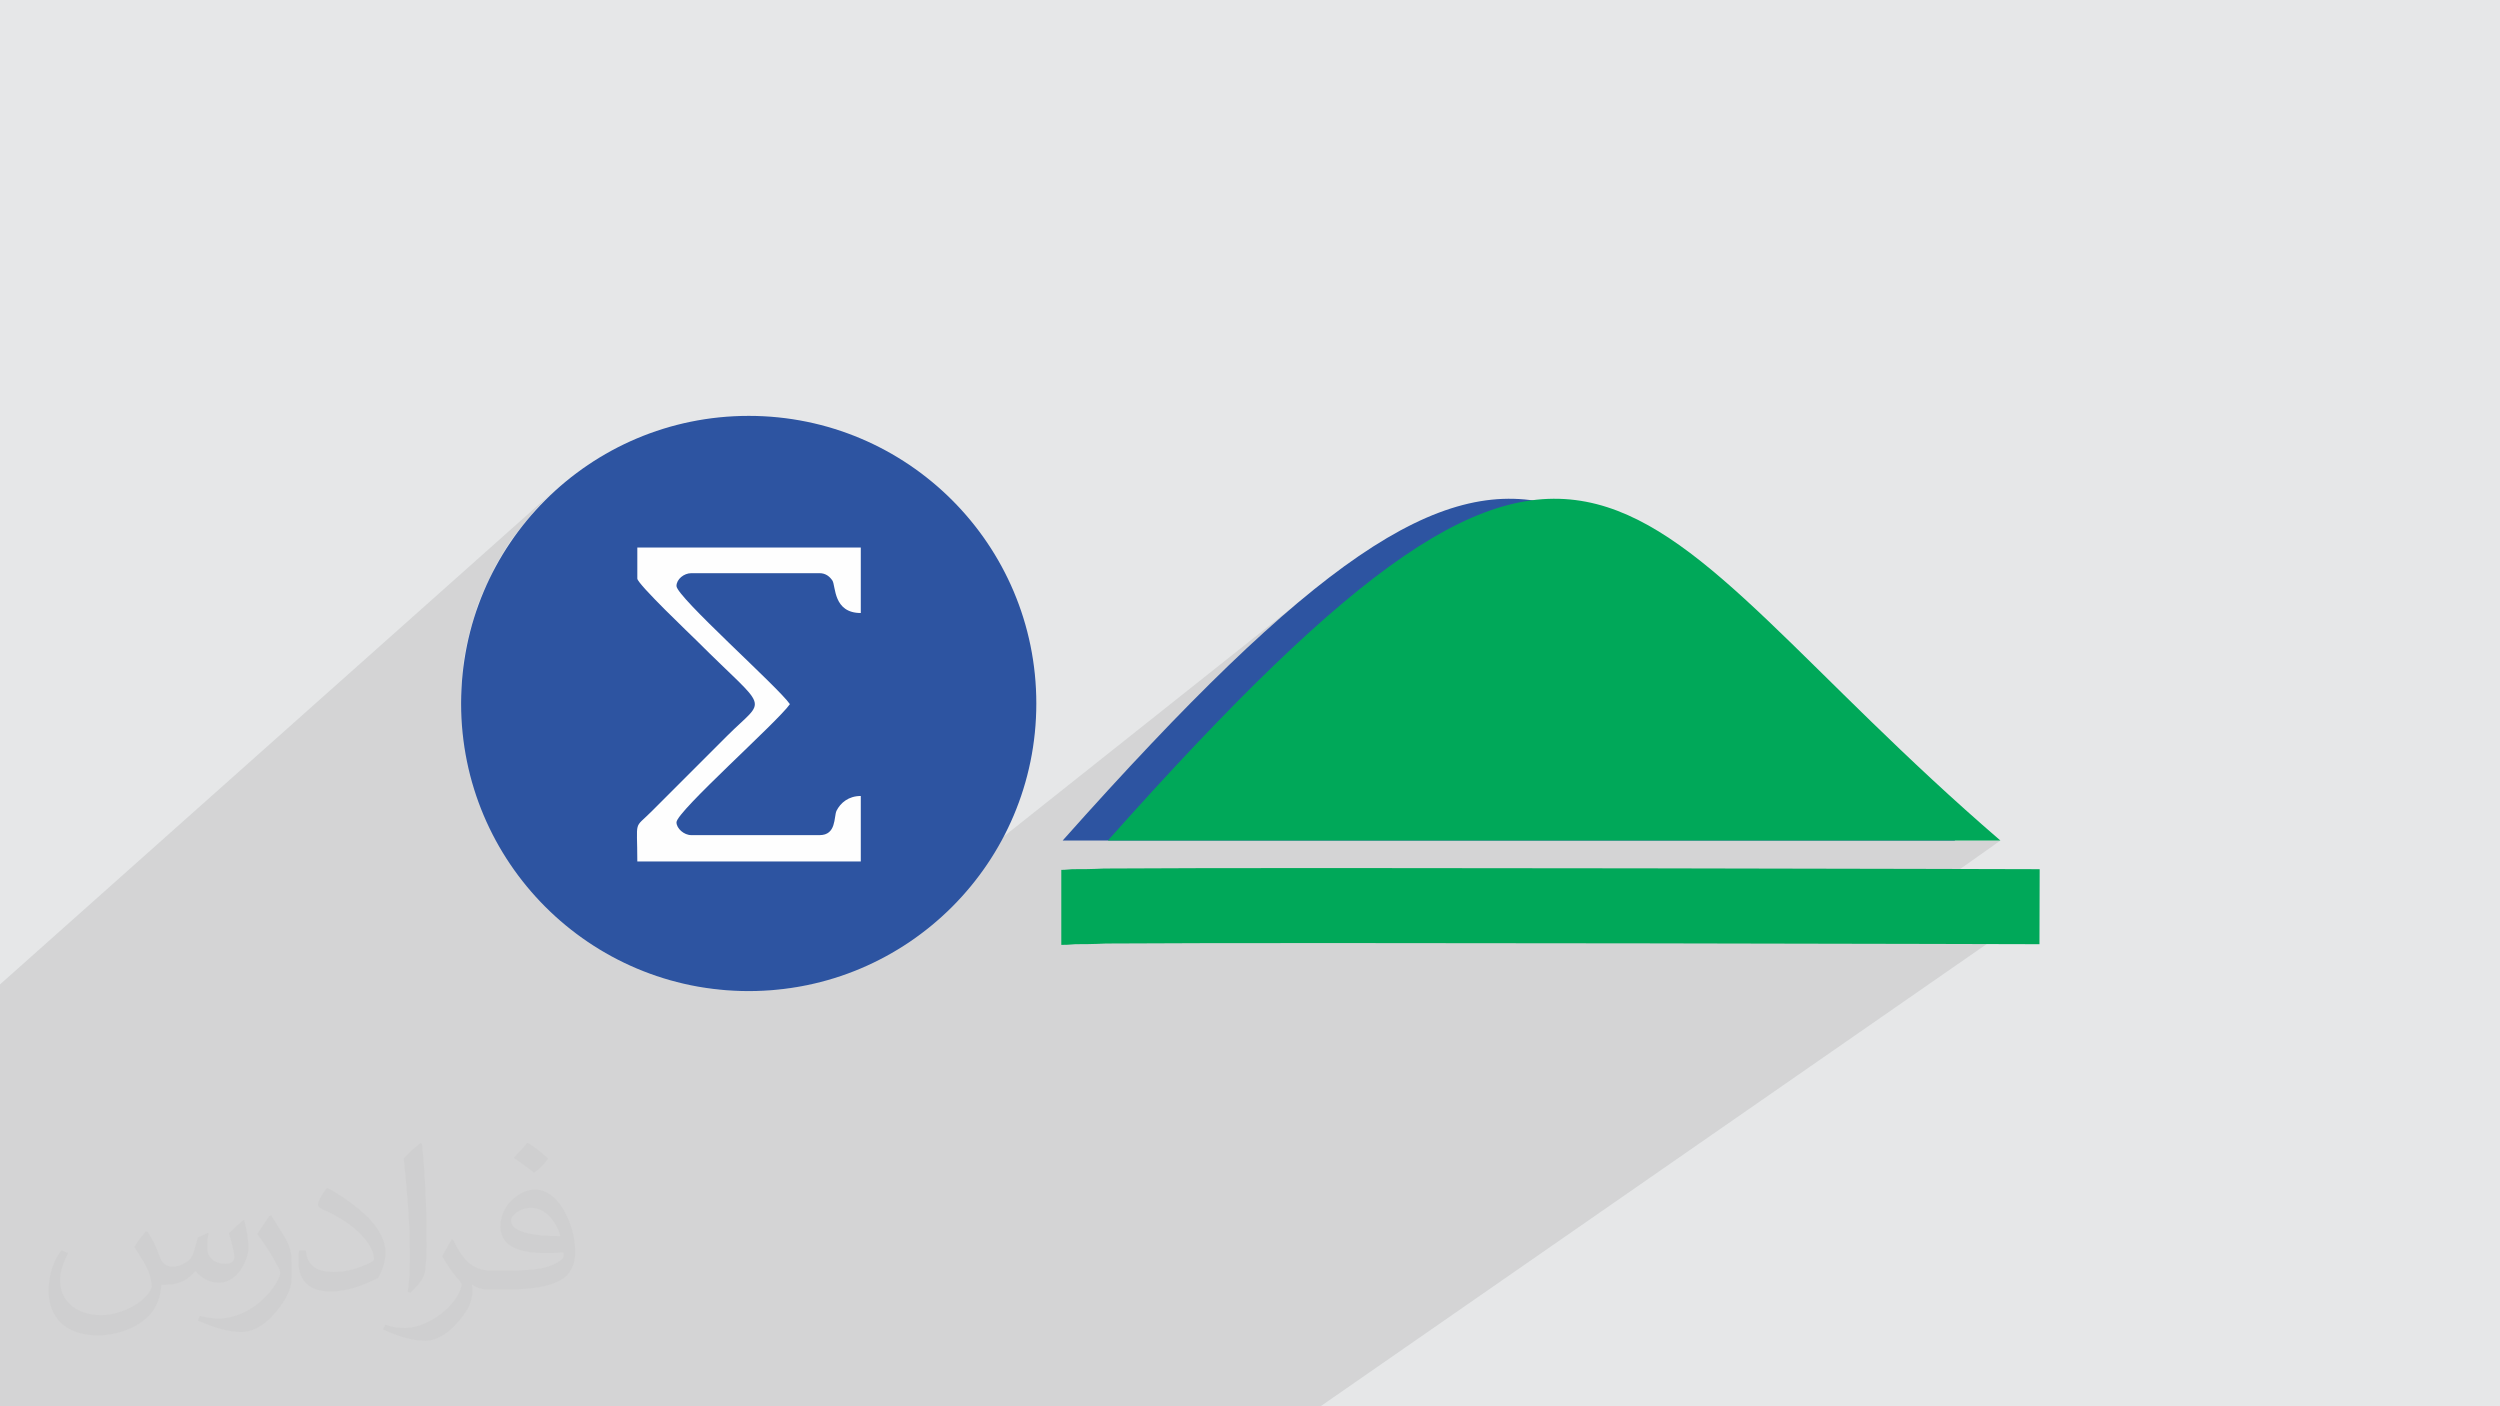
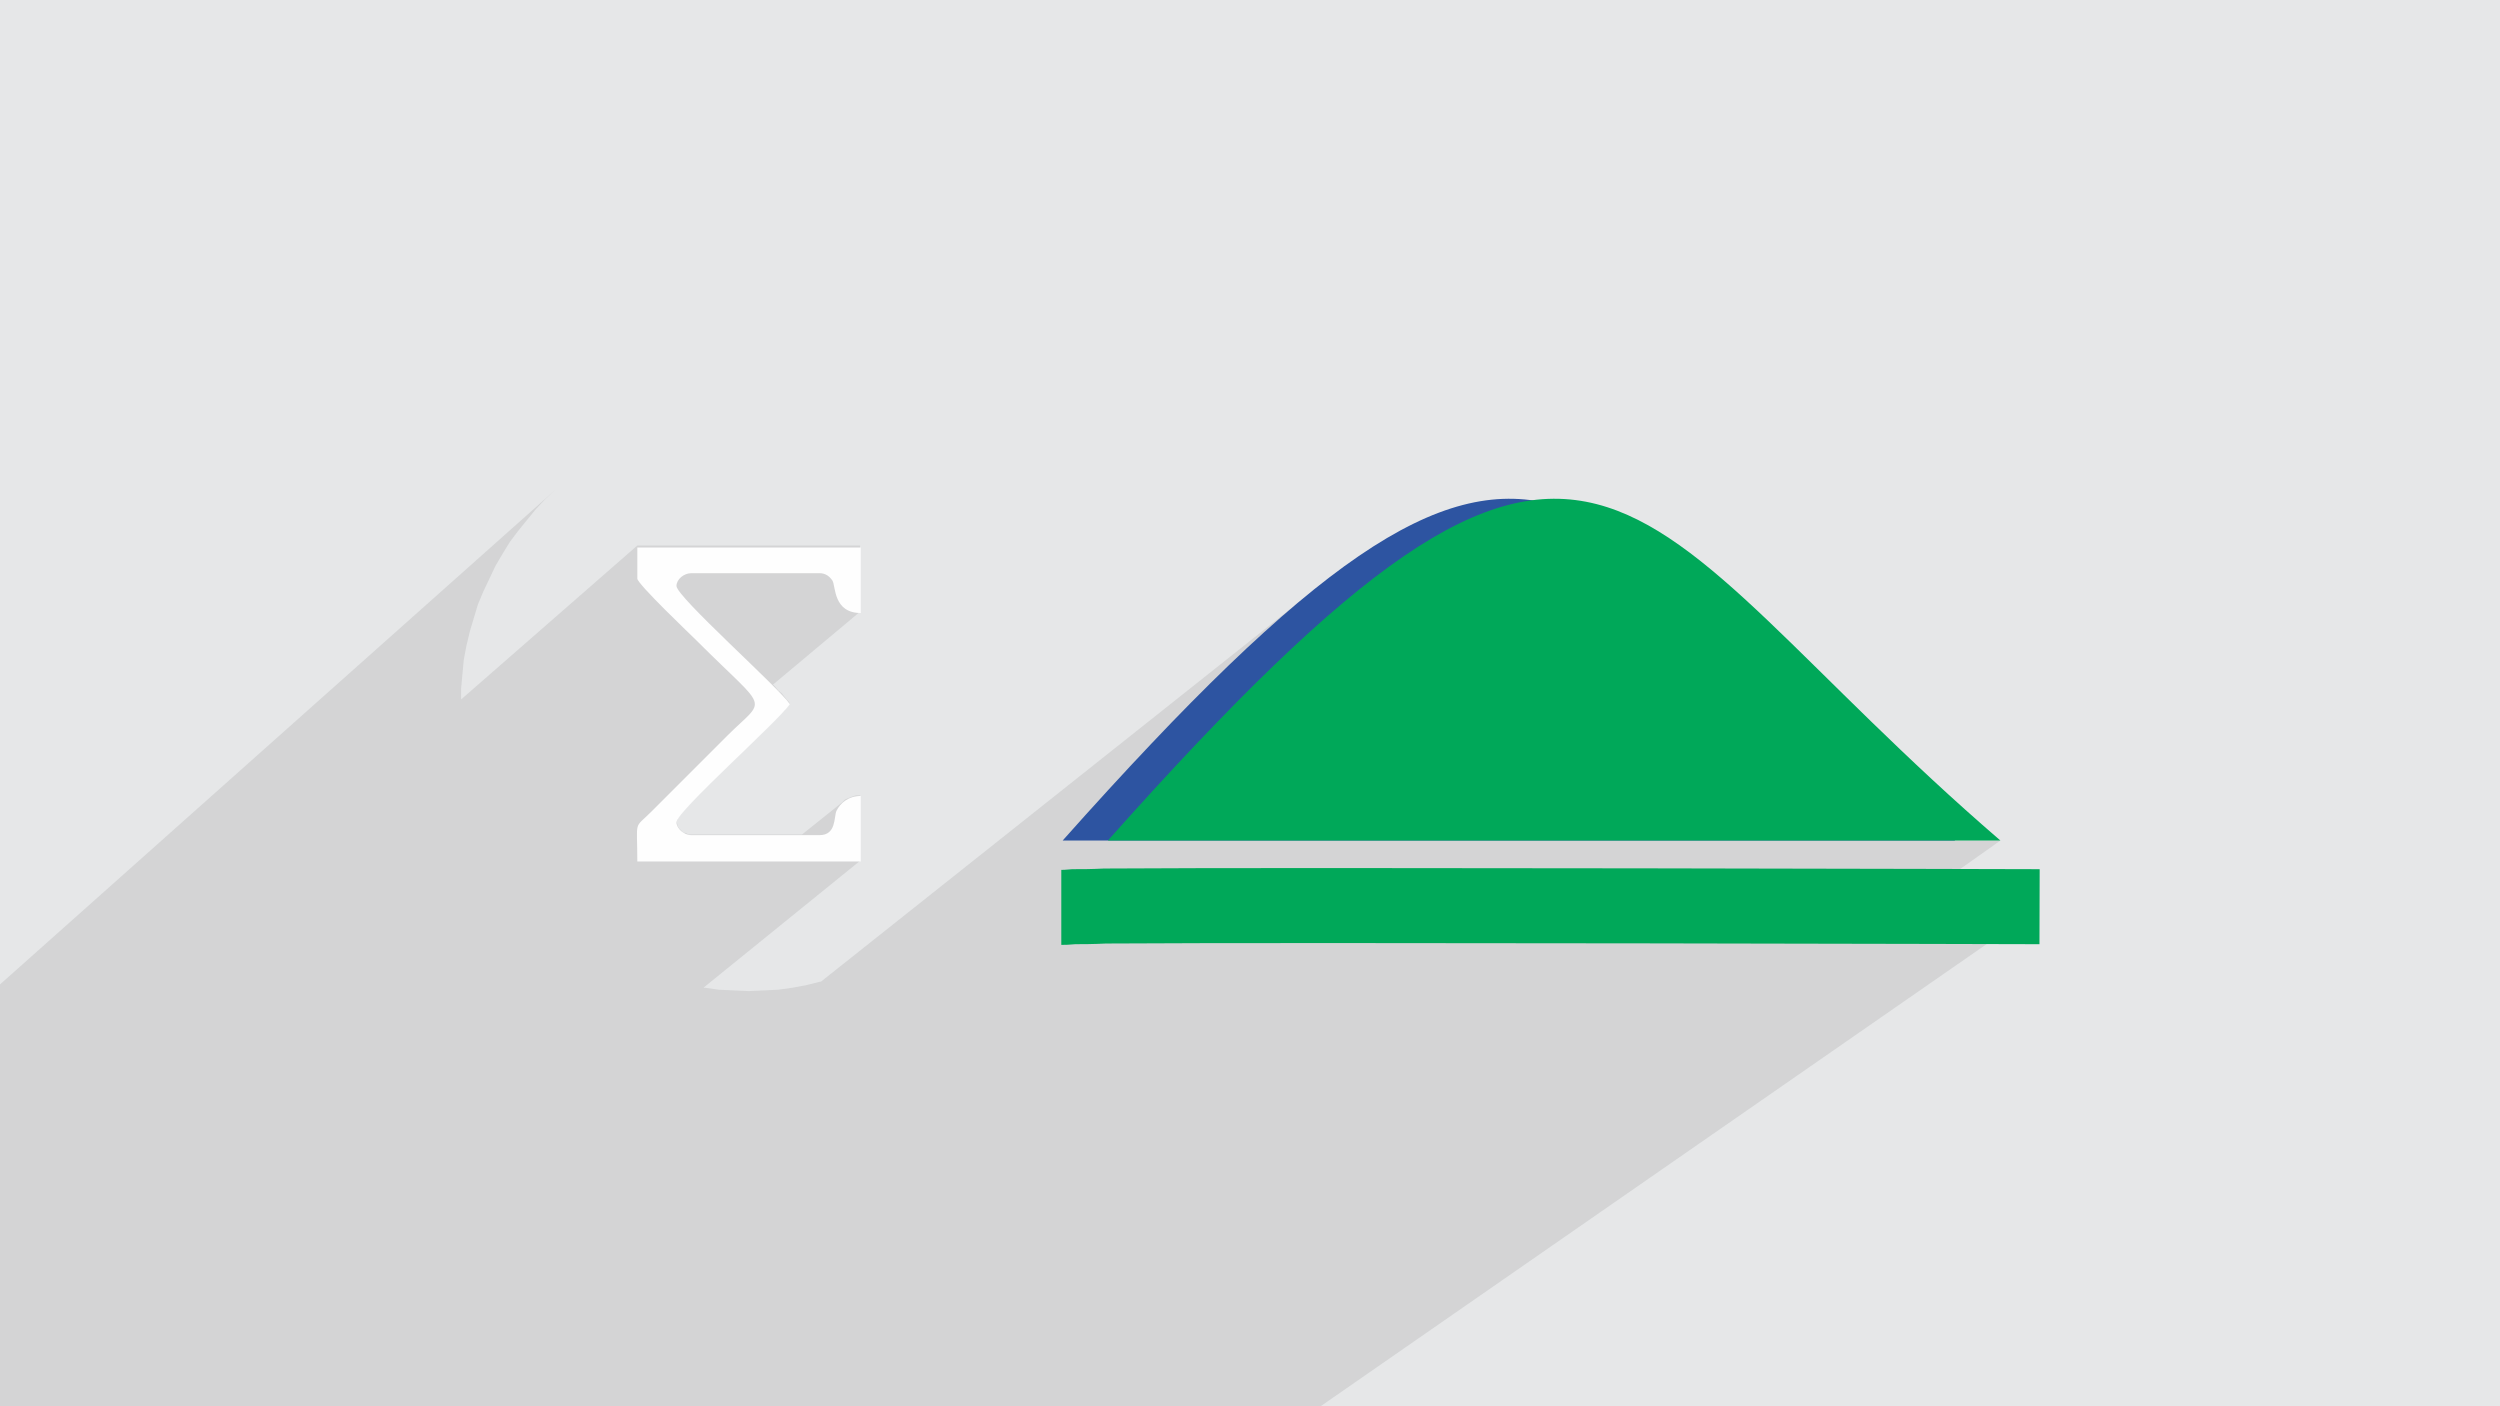
<svg xmlns="http://www.w3.org/2000/svg" xmlns:ns1="http://www.inkscape.org/namespaces/inkscape" xmlns:ns2="http://sodipodi.sourceforge.net/DTD/sodipodi-0.dtd" xml:space="preserve" width="3.703in" height="2.083in" version="1.1" style="shape-rendering:geometricPrecision; text-rendering:geometricPrecision; image-rendering:optimizeQuality; fill-rule:evenodd; clip-rule:evenodd" viewBox="0 0 3703 2083" ns1:version="0.91 r13725" ns2:docname="CSS3.svg" enable-background="new 0 0 512 512">
  <defs>
    <style type="text/css">
   
    .str0 {stroke:#00A859;stroke-width:111.11}
    .fil5 {fill:none}
    .fil4 {fill:#FEFEFE}
    .fil6 {fill:#00A859}
    .fil3 {fill:#2D54A1}
    .fil0 {fill:#E6E7E8}
    .fil2 {fill:#373435;fill-opacity:0.031}
    .fil1 {fill:#373435;fill-opacity:0.102}
   
  </style>
  </defs>
  <g id="Layer_x0020_1">
    <polygon class="fil0" points="-1,0 3704,0 3704,2083 -1,2083 " />
    <polygon class="fil1" points="571,2083 511,2083 482,2083 479,2083 425,2083 272,2083 181,2083 173,2083 164,2083 150,2083 1,2083 -1,2083 -1,2051 -1,2019 -1,1976 -1,1889 -1,1732 -1,1726 -1,1633 -1,1459 822,726 807,740 793,755 780,771 767,787 755,803 744,821 734,838 725,857 716,876 708,895 702,915 696,935 691,956 687,977 685,998 683,1020 683,1036 944,808 1274,808 1274,906 1145,1014 1148,1017 1153,1023 1158,1027 1162,1032 1165,1036 1168,1039 1170,1042 1168,1044 1165,1048 1162,1052 1158,1056 1153,1061 1148,1066 1142,1072 1136,1078 1130,1084 1123,1091 1116,1097 1109,1104 1102,1111 1094,1119 1087,1126 1079,1133 1072,1140 1065,1147 1058,1154 1051,1161 1044,1168 1038,1174 1031,1181 1026,1186 1021,1192 1016,1197 1012,1202 1009,1206 1006,1209 1004,1212 1003,1215 1002,1217 1003,1220 1004,1224 1006,1227 1009,1230 1012,1233 1016,1234 1020,1236 1024,1236 1188,1236 1248,1188 1252,1184 1257,1182 1262,1180 1268,1178 1274,1178 1274,1275 1042,1463 1044,1463 1065,1466 1087,1467 1109,1468 1131,1467 1152,1466 1174,1463 1195,1459 1215,1454 1216,1454 1969,856 1923,893 1873,936 1821,985 1765,1041 1705,1102 1654,1157 2035,856 1989,893 1939,936 1887,985 1831,1041 1771,1102 1708,1170 1641,1245 2897,1245 2963,1245 2823,1344 2844,1344 2883,1344 2917,1344 2947,1344 2973,1344 2993,1344 3008,1344 3018,1344 3021,1344 1956,2083 1773,2083 1713,2083 625,2083 " />
-     <path class="fil2" d="M219 1825c7,11 12,21 16,32 3,7 5,19 21,19 5,0 11,-1 17,-5 7,-3 12,-9 14,-17l6 -21 15 -7 1 1c-2,8 -2,15 -2,21 0,18 15,24 27,24 7,0 13,-3 13,-10 0,-8 -4,-22 -8,-35 7,-7 14,-14 22,-20l1 1c4,15 6,30 6,40 0,10 -4,20 -8,27 -7,14 -20,25 -36,25 -12,0 -25,-6 -34,-17l-1 0c-9,11 -22,20 -43,20l-7 0c-1,14 -4,24 -9,33 -13,25 -50,42 -85,42 -49,0 -73,-28 -73,-66 0,-23 7,-45 19,-60l10 4c-7,14 -12,27 -12,40 0,35 29,52 61,52 30,0 68,-20 75,-42 -2,-25 -12,-36 -26,-59 4,-7 10,-15 17,-23l1 0 0 0 2 1 0 0 0 0zm563 -132c10,6 20,14 30,23 -6,8 -12,15 -21,21 -10,-8 -20,-15 -30,-22 7,-8 14,-15 20,-22l1 0 0 0 0 0zm5 96c-17,0 -30,11 -30,19 0,17 33,23 73,23 -5,-20 -22,-42 -43,-42zm-37 93c22,0 41,-1 55,-4 16,-4 30,-12 30,-18 0,-2 0,-3 -1,-5 -9,1 -19,1 -29,1 -29,0 -52,-7 -60,-23 -2,-4 -4,-10 -4,-15 0,-16 7,-32 19,-42 10,-9 21,-14 33,-14 20,0 37,17 48,42 6,14 11,30 11,51 0,14 -4,25 -12,34 -16,15 -45,21 -90,21l-20 0 0 0 -5 0c-11,0 -19,-2 -25,-7l-1 0c0,2 1,5 1,7 0,10 -3,23 -10,33 -20,30 -42,43 -60,43 -19,0 -42,-7 -63,-17l4 -7c7,3 16,5 29,5 34,0 78,-33 84,-64 -1,-3 -3,-6 -7,-10 -10,-12 -16,-22 -22,-32 5,-10 10,-18 14,-25l2 0c14,29 28,46 57,46l4 0 0 0 21 0 0 0 -3 0 0 0 0 0zm-146 31c2,-14 3,-29 3,-43l0 -21c0,-39 -5,-96 -9,-133 7,-8 17,-17 25,-23l2 1c5,47 7,101 7,151 0,13 -1,26 -2,35 -1,12 -8,21 -22,35l-3 -1 0 0 -1 -1 0 0 0 0zm-151 -62c1,18 10,33 41,33 20,0 36,-5 55,-14 3,-2 5,-3 5,-5 0,-12 -9,-27 -24,-41 -14,-13 -34,-25 -51,-32 -6,-3 -8,-5 -8,-8 0,-5 7,-17 13,-24l2 0c20,11 43,27 60,44 15,16 25,33 25,51 0,13 -4,26 -11,38 -22,11 -46,20 -70,20 -29,0 -48,-13 -48,-45 0,-3 0,-9 1,-16l10 0 0 0 0 -1 0 0 0 0zm-52 -52l18 29c7,11 13,22 13,41l0 24c0,19 -12,39 -32,60 -15,14 -29,20 -42,20 -19,0 -40,-6 -65,-17l3 -7c8,2 17,4 28,4 35,0 72,-26 88,-58 2,-4 3,-7 3,-9 0,-4 -2,-8 -4,-11 -9,-17 -19,-33 -30,-47 6,-9 12,-18 18,-27l2 0 0 0 0 -2 0 0 0 0z" />
    <ns2:namedview id="base" pagecolor="#ffffff" bordercolor="#666666" borderopacity="1.0" ns1:pageopacity="0.0" ns1:pageshadow="2" ns1:zoom="0.35" ns1:cx="181.367" ns1:cy="256" ns1:document-units="px" ns1:current-layer="layer1" showgrid="false" fit-margin-top="0" fit-margin-left="0" fit-margin-right="0" fit-margin-bottom="0" ns1:window-width="1366" ns1:window-height="704" ns1:window-x="0" ns1:window-y="27" ns1:window-maximized="1" />
    <ns2:namedview id="base" pagecolor="#ffffff" bordercolor="#666666" borderopacity="1.0" ns1:pageopacity="0.0" ns1:pageshadow="2" ns1:zoom="0.35" ns1:cx="181.367" ns1:cy="256" ns1:document-units="px" ns1:current-layer="layer1" showgrid="false" fit-margin-top="0" fit-margin-left="0" fit-margin-right="0" fit-margin-bottom="0" ns1:window-width="1366" ns1:window-height="704" ns1:window-x="0" ns1:window-y="27" ns1:window-maximized="1" />
    <ns2:namedview id="base" pagecolor="#ffffff" bordercolor="#666666" borderopacity="1.0" ns1:pageopacity="0.0" ns1:pageshadow="2" ns1:zoom="0.35" ns1:cx="181.367" ns1:cy="256" ns1:document-units="px" ns1:current-layer="layer1" showgrid="false" fit-margin-top="0" fit-margin-left="0" fit-margin-right="0" fit-margin-bottom="0" ns1:window-width="1366" ns1:window-height="704" ns1:window-x="0" ns1:window-y="27" ns1:window-maximized="1" />
    <ns2:namedview id="base" pagecolor="#ffffff" bordercolor="#666666" borderopacity="1.0" ns1:pageopacity="0.0" ns1:pageshadow="2" ns1:zoom="0.35" ns1:cx="181.367" ns1:cy="256" ns1:document-units="px" ns1:current-layer="layer1" showgrid="false" fit-margin-top="0" fit-margin-left="0" fit-margin-right="0" fit-margin-bottom="0" ns1:window-width="1366" ns1:window-height="704" ns1:window-x="0" ns1:window-y="27" ns1:window-maximized="1" />
    <g id="_2792562645728">
      <g>
-         <circle class="fil3" cx="1109" cy="1042" r="426" />
        <path class="fil4" d="M944 857c0,8 81,85 88,92 108,108 104,82 45,141l-112 112c-27,27 -21,10 -21,74l331 0 0 -97c-18,0 -30,10 -36,22 -4,9 0,36 -25,36l-190 0c-11,0 -22,-10 -22,-19 0,-16 150,-149 168,-175 -17,-25 -168,-159 -168,-175 0,-10 11,-19 22,-19l190 0c9,0 15,5 19,11 5,8 1,48 42,48l0 -97 -331 0 0 49z" />
      </g>
      <g>
        <path class="fil3" d="M1574 1245c742,-834 747,-495 1322,0l-1322 0z" />
        <path class="fil5 str0" d="M1572 1344c3,0 9,0 19,-1 11,0 26,0 46,-1 284,-2 1384,1 1384,1" />
        <path class="fil6" d="M1641 1245c742,-834 747,-495 1322,0l-1322 0z" />
      </g>
    </g>
  </g>
</svg>